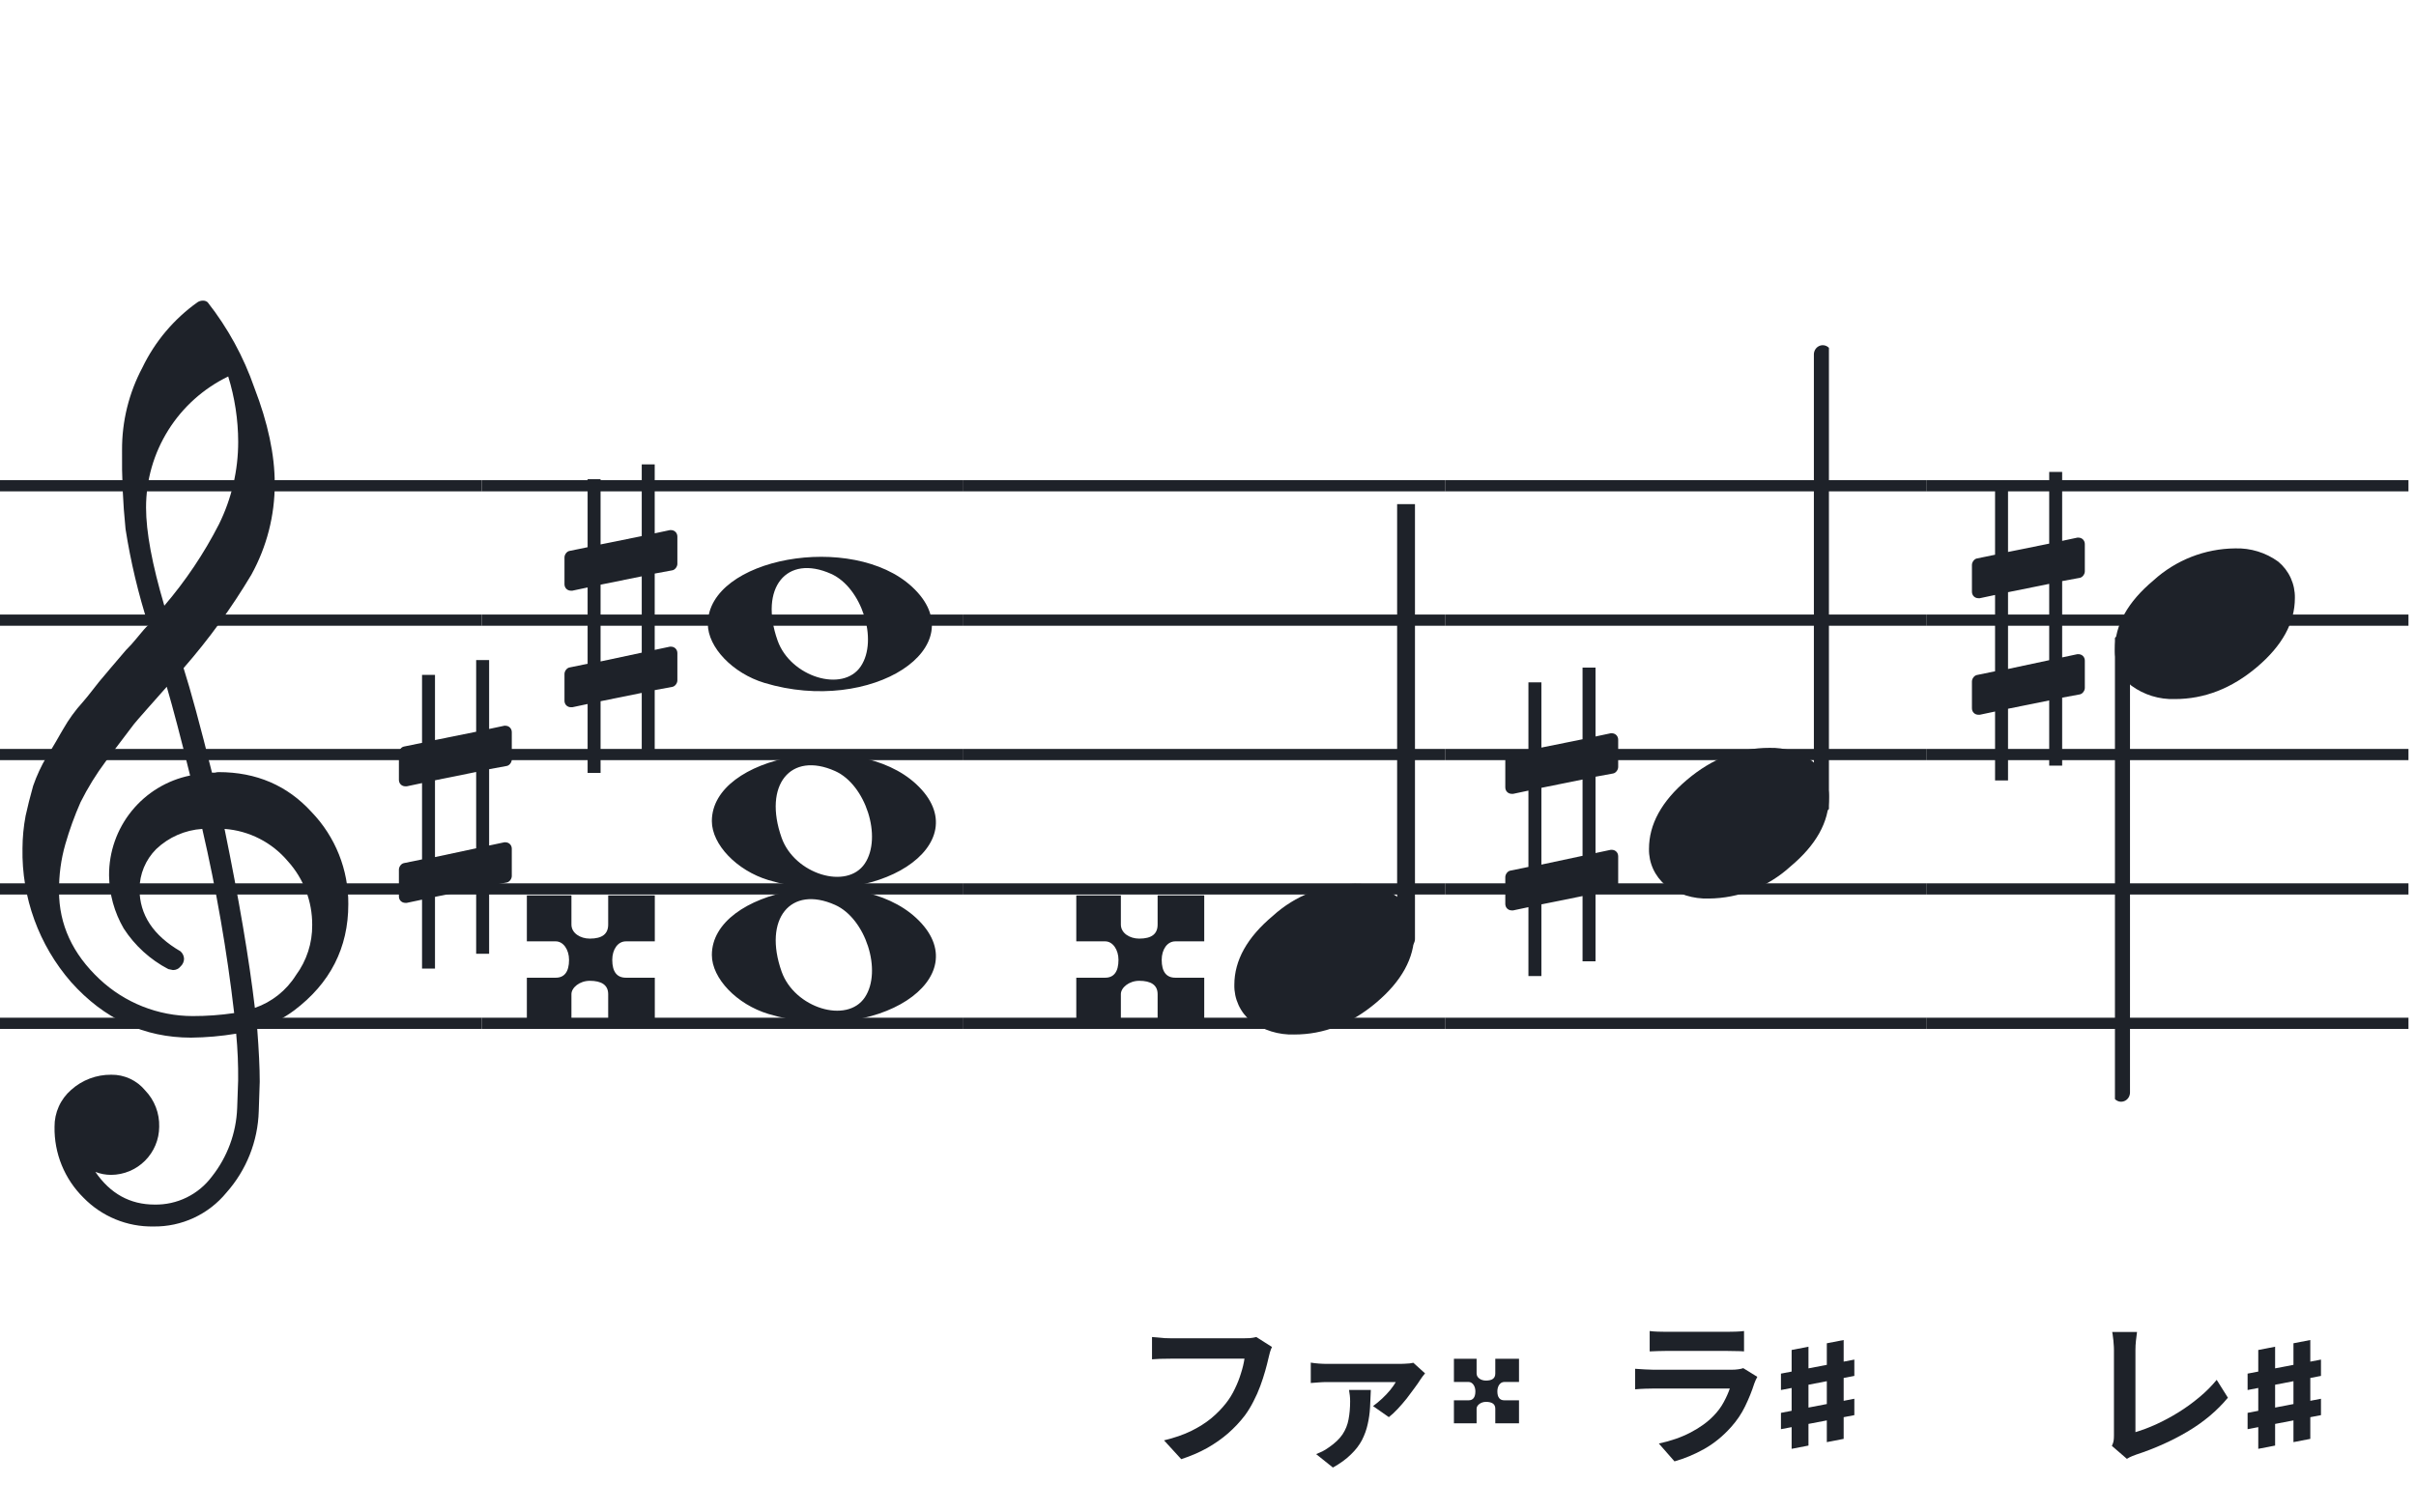
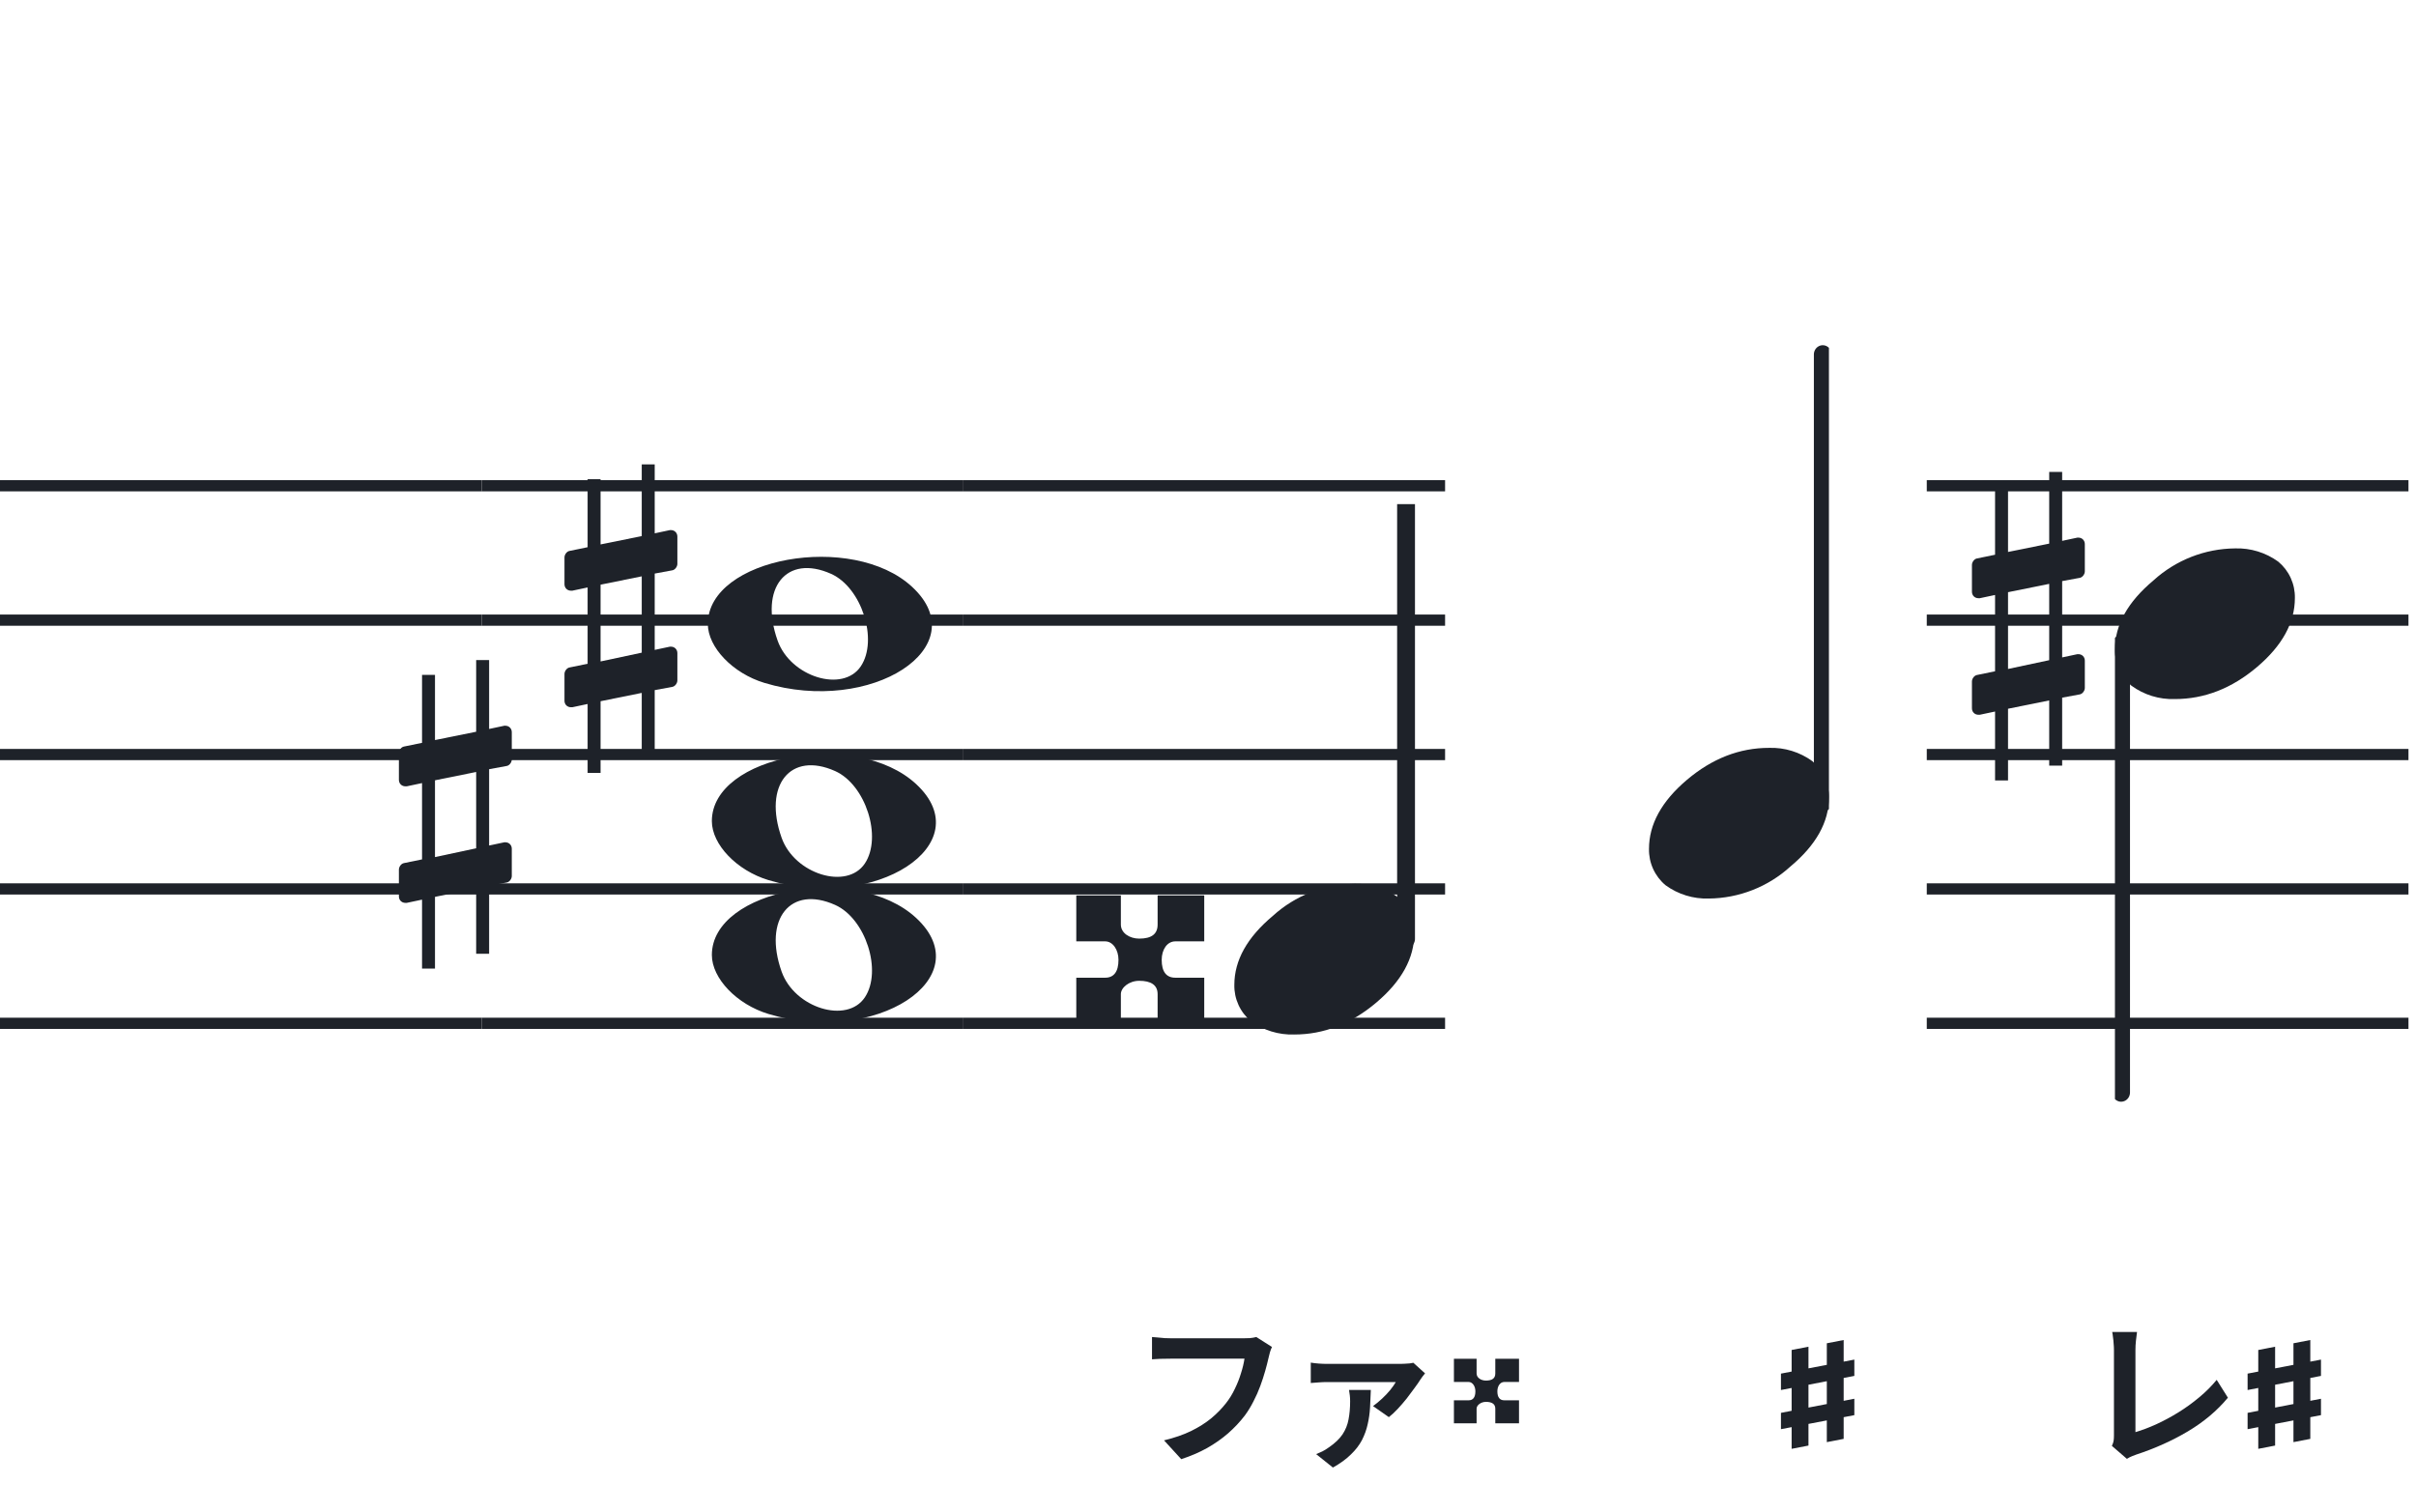
<svg xmlns="http://www.w3.org/2000/svg" width="321" height="201" viewBox="0 0 321 201" fill="none">
  <path fill-rule="evenodd" clip-rule="evenodd" d="M192 63.813H128V65.302H192V63.813ZM192 81.674H128V83.162H192V81.674ZM128 99.534H192V101.023H128V99.534ZM192 117.395H128V118.883H192V117.395ZM128 135.255H192V136.744H128V135.255Z" fill="#1E2229" />
-   <path fill-rule="evenodd" clip-rule="evenodd" d="M256 63.813H192V65.302H256V63.813ZM256 81.674H192V83.162H256V81.674ZM192 99.534H256V101.023H192V99.534ZM256 117.395H192V118.883H256V117.395ZM192 135.255H256V136.744H192V135.255Z" fill="#1E2229" />
  <path fill-rule="evenodd" clip-rule="evenodd" d="M320 63.813H256V65.302H320V63.813ZM320 81.674H256V83.162H320V81.674ZM256 99.534H320V101.023H256V99.534ZM320 117.395H256V118.883H320V117.395ZM256 135.255H320V136.744H256V135.255Z" fill="#1E2229" />
  <path fill-rule="evenodd" clip-rule="evenodd" d="M128 63.813H64V65.302H128V63.813ZM128 81.674H64V83.162H128V81.674ZM64 99.534H128V101.023H64V99.534ZM128 117.395H64V118.883H128V117.395ZM64 135.255H128V136.744H64V135.255Z" fill="#1E2229" />
  <path fill-rule="evenodd" clip-rule="evenodd" d="M64 63.813H0V65.302H64V63.813ZM64 81.674H0V83.162H64V81.674ZM0 99.534H64V101.023H0V99.534ZM64 117.395H0V118.883H64V117.395ZM0 135.255H64V136.744H0V135.255Z" fill="#1E2229" />
  <g clip-path="url(#clip0_1394_42415)">
    <path d="M28.165 102.683H28.568C28.72 102.641 28.877 102.618 29.034 102.614C34.054 102.614 38.175 104.383 41.399 107.922C44.563 111.21 46.315 115.606 46.278 120.169C46.278 125.962 43.88 130.668 39.084 134.284C37.607 135.384 35.944 136.206 34.174 136.712C34.397 139.608 34.509 141.959 34.509 143.763C34.509 144.123 34.465 145.425 34.379 147.668C34.264 151.674 32.741 155.512 30.077 158.506C28.904 159.934 27.424 161.079 25.748 161.857C24.071 162.635 22.241 163.026 20.393 163C18.661 163.031 16.941 162.707 15.34 162.047C13.738 161.387 12.289 160.406 11.082 159.164C9.839 157.936 8.859 156.469 8.199 154.852C7.54 153.234 7.216 151.5 7.246 149.753C7.237 148.822 7.43 147.9 7.813 147.051C8.195 146.202 8.758 145.447 9.462 144.837C10.922 143.528 12.82 142.813 14.782 142.832C15.641 142.82 16.492 143.001 17.272 143.362C18.052 143.723 18.741 144.255 19.288 144.918C19.905 145.559 20.388 146.317 20.707 147.148C21.027 147.978 21.178 148.864 21.151 149.753C21.141 151.444 20.465 153.063 19.269 154.259C18.073 155.455 16.454 156.131 14.763 156.141C14.047 156.142 13.337 156.008 12.671 155.744C14.653 158.64 17.277 160.089 20.542 160.089C22.015 160.117 23.474 159.794 24.797 159.146C26.121 158.499 27.271 157.545 28.152 156.364C30.208 153.768 31.384 150.585 31.511 147.277C31.598 145.125 31.641 143.894 31.641 143.583C31.662 141.511 31.575 139.439 31.38 137.376C29.4 137.706 27.398 137.882 25.39 137.903C19.158 137.903 13.842 135.441 9.443 130.517C5.164 125.602 2.863 119.273 2.988 112.757C2.994 111.299 3.133 109.845 3.404 108.412C3.668 107.199 4.001 105.877 4.403 104.445C4.874 103.086 5.482 101.778 6.215 100.541C6.582 100.007 6.985 99.337 7.457 98.523C7.929 97.71 8.214 97.183 8.388 96.91C9.127 95.607 10.01 94.391 11.02 93.284C11.374 92.875 11.74 92.428 12.125 91.931C12.51 91.435 12.826 91.037 13.1 90.69C13.373 90.342 13.578 90.131 13.72 89.951C13.863 89.771 14.862 88.585 16.749 86.382C17.213 85.927 17.65 85.446 18.059 84.942C18.481 84.42 18.829 84.017 19.096 83.7C19.363 83.384 19.568 83.197 19.717 83.079C18.372 78.909 17.357 74.64 16.681 70.311C16.326 66.824 16.171 63.319 16.216 59.814C16.196 55.995 17.123 52.23 18.916 48.858C20.585 45.39 23.105 42.4 26.241 40.168C26.44 40.036 26.672 39.963 26.911 39.956C27.155 39.936 27.398 40.011 27.588 40.168C30.277 43.588 32.377 47.434 33.801 51.546C35.601 56.214 36.502 60.453 36.502 64.265C36.515 68.5 35.447 72.669 33.398 76.376C30.776 80.777 27.762 84.932 24.391 88.79C25.326 91.724 26.584 96.355 28.165 102.683ZM33.863 133.949C36.124 133.166 38.05 131.632 39.32 129.604C40.746 127.674 41.505 125.331 41.48 122.931C41.499 119.805 40.348 116.784 38.252 114.464C37.207 113.222 35.924 112.201 34.478 111.462C33.033 110.723 31.454 110.281 29.835 110.162C31.767 119.61 33.11 127.539 33.863 133.949ZM7.842 118.431C7.842 122.863 9.636 126.761 13.224 130.126C16.573 133.273 20.993 135.028 25.589 135.036C27.438 135.039 29.284 134.907 31.113 134.638C30.158 126.407 28.742 118.236 26.874 110.162C24.582 110.312 22.416 111.261 20.753 112.844C19.343 114.254 18.547 116.164 18.537 118.158C18.537 121.568 20.352 124.326 23.981 126.432C24.125 126.558 24.241 126.713 24.322 126.886C24.403 127.059 24.448 127.247 24.453 127.438C24.447 127.629 24.401 127.818 24.32 127.992C24.239 128.166 24.124 128.321 23.981 128.45C23.862 128.601 23.709 128.722 23.534 128.804C23.36 128.886 23.168 128.926 22.976 128.921C22.767 128.889 22.559 128.845 22.355 128.791C19.955 127.535 17.919 125.682 16.445 123.409C15.193 121.263 14.519 118.829 14.49 116.345C14.47 113.227 15.533 110.199 17.497 107.777C19.461 105.356 22.205 103.691 25.26 103.067C24.018 98.043 22.984 94.112 22.156 91.273C21.442 92.086 20.573 93.061 19.561 94.203C18.55 95.345 17.96 96.028 17.786 96.252C16.172 98.362 14.931 100.001 14.062 101.168C12.783 102.879 11.659 104.701 10.703 106.612C9.904 108.426 9.228 110.293 8.68 112.198C8.101 114.22 7.821 116.316 7.848 118.418L7.842 118.431ZM30.313 50.037C27.04 51.622 24.28 54.097 22.351 57.18C20.422 60.262 19.401 63.825 19.406 67.462C19.406 70.685 20.215 75.031 21.833 80.497C24.667 77.187 27.103 73.556 29.09 69.678C30.775 66.267 31.65 62.513 31.647 58.709C31.639 55.764 31.191 52.838 30.319 50.025L30.313 50.037Z" fill="#1E2229" />
  </g>
  <path d="M102.096 134.756C97.895 133.484 94.581 130.028 94.581 126.919C94.581 118.119 113.792 114.637 121.726 121.998C130.305 129.959 116.304 139.059 102.096 134.756H102.096ZM114.91 132.546C117.247 129.036 115.013 122.083 110.964 120.268C105.019 117.603 101.375 122.145 103.851 129.133C105.564 133.967 112.532 136.117 114.91 132.546Z" fill="#1E2229" />
  <path d="M102.095 116.965C97.894 115.693 94.58 112.237 94.58 109.128C94.58 100.328 113.791 96.846 121.725 104.207C130.304 112.168 116.303 121.268 102.095 116.965H102.095ZM114.909 114.755C117.246 111.245 115.012 104.292 110.963 102.477C105.018 99.812 101.374 104.354 103.85 111.342C105.563 116.176 112.531 118.326 114.909 114.755Z" fill="#1E2229" />
  <path d="M101.561 90.756C97.361 89.484 94.046 86.028 94.046 82.919C94.046 74.119 113.257 70.637 121.191 77.998C129.77 85.959 115.769 95.058 101.561 90.756H101.561ZM114.375 88.545C116.712 85.036 114.477 78.083 110.429 76.268C104.484 73.603 100.84 78.144 103.316 85.133C105.029 89.966 111.997 92.116 114.375 88.545Z" fill="#1E2229" />
  <g clip-path="url(#clip1_1394_42415)">
    <path fill-rule="evenodd" clip-rule="evenodd" d="M282.227 84.495C282.458 84.586 282.656 84.751 282.794 84.967C282.933 85.183 283.005 85.44 283 85.701V145.149C283.007 145.377 282.953 145.602 282.845 145.799C282.738 145.997 282.58 146.158 282.391 146.265C282.209 146.37 282.005 146.423 281.798 146.419C281.592 146.415 281.389 146.353 281.212 146.241C281.034 146.128 280.887 145.968 280.785 145.777C280.682 145.585 280.629 145.369 280.629 145.149V85.667C280.632 85.465 280.681 85.266 280.77 85.088C280.86 84.91 280.988 84.757 281.145 84.643C281.301 84.528 281.481 84.455 281.669 84.429C281.857 84.403 282.049 84.426 282.227 84.495Z" fill="#1E2229" />
    <path d="M296.963 72.882C299.021 72.816 301.043 73.438 302.707 74.65C303.412 75.239 303.976 75.978 304.357 76.814C304.738 77.649 304.926 78.56 304.908 79.478C304.908 82.749 303.231 85.805 299.878 88.648C296.524 91.491 292.88 92.91 288.945 92.906C286.887 92.973 284.865 92.35 283.201 91.137C282.496 90.549 281.932 89.81 281.551 88.974C281.17 88.138 280.981 87.228 281 86.31C281 83.048 282.705 79.991 286.116 77.139C289.084 74.434 292.947 72.918 296.963 72.882Z" fill="#1E2229" />
  </g>
-   <path d="M219.183 176.893C219.477 176.935 219.827 176.963 220.233 176.977C220.639 176.991 221.017 176.998 221.367 176.998C221.633 176.998 222.039 176.998 222.585 176.998C223.145 176.998 223.761 176.998 224.433 176.998C225.119 176.998 225.798 176.998 226.47 176.998C227.142 176.998 227.744 176.998 228.276 176.998C228.808 176.998 229.2 176.998 229.452 176.998C229.774 176.998 230.159 176.991 230.607 176.977C231.055 176.963 231.426 176.935 231.72 176.893V179.602C231.44 179.574 231.076 179.56 230.628 179.56C230.194 179.546 229.788 179.539 229.41 179.539C229.186 179.539 228.801 179.539 228.255 179.539C227.723 179.539 227.114 179.539 226.428 179.539C225.756 179.539 225.077 179.539 224.391 179.539C223.719 179.539 223.11 179.539 222.564 179.539C222.018 179.539 221.619 179.539 221.367 179.539C221.031 179.539 220.66 179.546 220.254 179.56C219.862 179.574 219.505 179.588 219.183 179.602V176.893ZM233.484 182.983C233.414 183.123 233.337 183.277 233.253 183.445C233.183 183.613 233.127 183.753 233.085 183.865C232.763 184.873 232.357 185.881 231.867 186.889C231.391 187.883 230.761 188.814 229.977 189.682C228.927 190.858 227.751 191.817 226.449 192.559C225.147 193.287 223.824 193.84 222.48 194.218L220.401 191.845C221.983 191.509 223.39 191.019 224.622 190.375C225.854 189.731 226.869 188.996 227.667 188.17C228.227 187.596 228.675 186.994 229.011 186.364C229.361 185.72 229.634 185.111 229.83 184.537C229.676 184.537 229.41 184.537 229.032 184.537C228.654 184.537 228.199 184.537 227.667 184.537C227.149 184.537 226.589 184.537 225.987 184.537C225.385 184.537 224.769 184.537 224.139 184.537C223.509 184.537 222.907 184.537 222.333 184.537C221.759 184.537 221.241 184.537 220.779 184.537C220.331 184.537 219.967 184.537 219.687 184.537C219.435 184.537 219.078 184.544 218.616 184.558C218.154 184.572 217.699 184.6 217.251 184.642V181.912C217.699 181.94 218.133 181.968 218.553 181.996C218.987 182.024 219.365 182.038 219.687 182.038C219.897 182.038 220.212 182.038 220.632 182.038C221.066 182.038 221.563 182.038 222.123 182.038C222.683 182.038 223.278 182.038 223.908 182.038C224.552 182.038 225.189 182.038 225.819 182.038C226.463 182.038 227.072 182.038 227.646 182.038C228.22 182.038 228.717 182.038 229.137 182.038C229.557 182.038 229.872 182.038 230.082 182.038C230.418 182.038 230.719 182.017 230.985 181.975C231.265 181.933 231.475 181.884 231.615 181.828L233.484 182.983Z" fill="#1E2229" />
  <path d="M236.625 184.734V182.555L246.375 180.691V182.859L236.625 184.734ZM236.625 189.938V187.77L246.375 185.895V188.074L236.625 189.938ZM238.043 192.551V179.414L240.281 178.98V192.117L238.043 192.551ZM242.719 191.66V178.523L244.957 178.09V191.227L242.719 191.66Z" fill="#1E2229" />
  <path d="M169 179.014C168.902 179.21 168.811 179.448 168.727 179.728C168.657 179.994 168.594 180.246 168.538 180.484C168.426 180.988 168.279 181.562 168.097 182.206C167.915 182.85 167.698 183.515 167.446 184.201C167.194 184.887 166.893 185.566 166.543 186.238C166.207 186.91 165.822 187.54 165.388 188.128C164.758 188.954 164.023 189.738 163.183 190.48C162.343 191.208 161.405 191.866 160.369 192.454C159.333 193.028 158.192 193.518 156.946 193.924L154.657 191.425C156.043 191.089 157.24 190.676 158.248 190.186C159.27 189.682 160.159 189.122 160.915 188.506C161.671 187.876 162.329 187.204 162.889 186.49C163.351 185.902 163.743 185.265 164.065 184.579C164.401 183.893 164.674 183.2 164.884 182.5C165.108 181.8 165.262 181.156 165.346 180.568C165.136 180.568 164.786 180.568 164.296 180.568C163.82 180.568 163.253 180.568 162.595 180.568C161.951 180.568 161.272 180.568 160.558 180.568C159.858 180.568 159.179 180.568 158.521 180.568C157.863 180.568 157.268 180.568 156.736 180.568C156.218 180.568 155.826 180.568 155.56 180.568C155.084 180.568 154.615 180.575 154.153 180.589C153.705 180.603 153.341 180.624 153.061 180.652V177.691C153.285 177.705 153.544 177.726 153.838 177.754C154.132 177.782 154.44 177.81 154.762 177.838C155.084 177.852 155.357 177.859 155.581 177.859C155.791 177.859 156.106 177.859 156.526 177.859C156.946 177.859 157.429 177.859 157.975 177.859C158.521 177.859 159.088 177.859 159.676 177.859C160.278 177.859 160.873 177.859 161.461 177.859C162.049 177.859 162.602 177.859 163.12 177.859C163.638 177.859 164.086 177.859 164.464 177.859C164.856 177.859 165.129 177.859 165.283 177.859C165.493 177.859 165.752 177.852 166.06 177.838C166.368 177.81 166.655 177.761 166.921 177.691L169 179.014ZM189.338 182.521C189.24 182.633 189.128 182.773 189.002 182.941C188.876 183.109 188.778 183.249 188.708 183.361C188.526 183.655 188.274 184.019 187.952 184.453C187.644 184.887 187.294 185.356 186.902 185.86C186.51 186.35 186.111 186.812 185.705 187.246C185.299 187.68 184.907 188.044 184.529 188.338L182.429 186.868C182.821 186.588 183.22 186.259 183.626 185.881C184.032 185.503 184.396 185.118 184.718 184.726C185.04 184.32 185.285 183.97 185.453 183.676C185.285 183.676 184.97 183.676 184.508 183.676C184.046 183.676 183.5 183.676 182.87 183.676C182.254 183.676 181.603 183.676 180.917 183.676C180.231 183.676 179.573 183.676 178.943 183.676C178.313 183.676 177.767 183.676 177.305 183.676C176.843 183.676 176.521 183.676 176.339 183.676C175.989 183.676 175.632 183.69 175.268 183.718C174.918 183.732 174.547 183.76 174.155 183.802V181.093C174.491 181.149 174.848 181.191 175.226 181.219C175.618 181.247 175.989 181.261 176.339 181.261C176.521 181.261 176.857 181.261 177.347 181.261C177.851 181.261 178.446 181.261 179.132 181.261C179.818 181.261 180.532 181.261 181.274 181.261C182.016 181.261 182.723 181.261 183.395 181.261C184.067 181.261 184.641 181.261 185.117 181.261C185.607 181.261 185.929 181.261 186.083 181.261C186.237 181.261 186.426 181.254 186.65 181.24C186.874 181.226 187.091 181.212 187.301 181.198C187.525 181.17 187.686 181.142 187.784 181.114L189.338 182.521ZM182.135 184.726C182.107 185.51 182.072 186.287 182.03 187.057C181.988 187.813 181.883 188.555 181.715 189.283C181.561 189.997 181.309 190.697 180.959 191.383C180.609 192.055 180.119 192.692 179.489 193.294C178.873 193.91 178.075 194.491 177.095 195.037L174.869 193.252C175.149 193.14 175.422 193.021 175.688 192.895C175.968 192.755 176.262 192.573 176.57 192.349C177.368 191.803 177.97 191.229 178.376 190.627C178.782 190.011 179.048 189.346 179.174 188.632C179.314 187.904 179.384 187.099 179.384 186.217C179.384 185.965 179.37 185.713 179.342 185.461C179.314 185.195 179.279 184.95 179.237 184.726H182.135Z" fill="#1E2229" />
  <path d="M199.867 183.664C199.315 183.664 198.947 184.216 198.947 184.906C198.947 185.711 199.269 186.102 199.867 186.102H201.822V189.161H198.671V187.206C198.671 186.585 198.211 186.309 197.429 186.309C196.739 186.309 196.187 186.769 196.187 187.206V189.161H193.174V186.102H195.129C195.704 186.102 196.026 185.711 196.026 184.906C196.026 184.216 195.635 183.664 195.129 183.664H193.174V180.582H196.187V182.537C196.187 183.112 196.785 183.48 197.429 183.48C198.28 183.48 198.671 183.158 198.671 182.537V180.582H201.822V183.664H199.867Z" fill="#1E2229" />
  <path d="M280.595 192.16C280.721 191.894 280.798 191.663 280.826 191.467C280.854 191.271 280.868 191.047 280.868 190.795C280.868 190.529 280.868 190.123 280.868 189.577C280.868 189.031 280.868 188.401 280.868 187.687C280.868 186.959 280.868 186.196 280.868 185.398C280.868 184.6 280.868 183.816 280.868 183.046C280.868 182.276 280.868 181.576 280.868 180.946C280.868 180.316 280.868 179.805 280.868 179.413C280.868 179.147 280.854 178.867 280.826 178.573C280.812 178.279 280.784 177.999 280.742 177.733C280.714 177.453 280.679 177.215 280.637 177.019H283.934C283.878 177.425 283.829 177.824 283.787 178.216C283.745 178.608 283.724 179.007 283.724 179.413C283.724 179.749 283.724 180.169 283.724 180.673C283.724 181.163 283.724 181.709 283.724 182.311C283.724 182.913 283.724 183.536 283.724 184.18C283.724 184.824 283.724 185.461 283.724 186.091C283.724 186.721 283.724 187.316 283.724 187.876C283.724 188.436 283.724 188.926 283.724 189.346C283.724 189.766 283.724 190.095 283.724 190.333C284.578 190.081 285.488 189.738 286.454 189.304C287.434 188.856 288.414 188.331 289.394 187.729C290.388 187.113 291.319 186.441 292.187 185.713C293.069 184.985 293.846 184.208 294.518 183.382L296.009 185.755C294.581 187.477 292.81 188.968 290.696 190.228C288.596 191.474 286.307 192.503 283.829 193.315C283.689 193.371 283.507 193.441 283.283 193.525C283.059 193.609 282.828 193.728 282.59 193.882L280.595 192.16Z" fill="#1E2229" />
  <path d="M298.625 184.734V182.555L308.375 180.691V182.859L298.625 184.734ZM298.625 189.938V187.77L308.375 185.895V188.074L298.625 189.938ZM300.043 192.551V179.414L302.281 178.98V192.117L300.043 192.551ZM304.719 191.66V178.523L306.957 178.09V191.227L304.719 191.66Z" fill="#1E2229" />
  <path d="M276.322 76.797C276.691 76.736 276.999 76.305 276.999 75.937V72.31C276.999 71.818 276.63 71.449 276.138 71.449H276.015L273.987 71.88V62.721H272.265V72.248L266.795 73.355V64.688H265.073V73.724L262.676 74.216C262.307 74.277 262 74.707 262 75.076V75.199V78.764V78.641C262 79.133 262.369 79.502 262.861 79.502H263.045L265.073 79.072V89.214L262.676 89.706C262.307 89.767 262 90.198 262 90.566V94.132C262 94.623 262.369 94.992 262.861 94.992H263.045L265.073 94.562V103.721H266.795V94.193L272.265 93.087V101.754H273.987V92.718L276.322 92.287C276.691 92.226 276.999 91.796 276.999 91.427V87.8C276.999 87.308 276.63 86.94 276.138 86.94H276.015L273.987 87.37V77.228L276.322 76.797ZM266.795 88.907V78.703L272.265 77.596V87.739L266.795 88.907Z" fill="#1E2229" />
  <path d="M67.322 101.797C67.691 101.736 67.999 101.305 67.999 100.937V97.31C67.999 96.818 67.63 96.449 67.138 96.449H67.015L64.987 96.88V87.721H63.265V97.248L57.795 98.355V89.688H56.074V98.724L53.676 99.216C53.307 99.277 53 99.707 53 100.076V100.199V103.764V103.641C53 104.133 53.369 104.502 53.861 104.502H54.045L56.074 104.072V114.214L53.676 114.706C53.307 114.767 53 115.197 53 115.566V119.131C53 119.623 53.369 119.992 53.861 119.992H54.045L56.074 119.562V128.721H57.795V119.193L63.265 118.087V126.754H64.987V117.718L67.322 117.287C67.691 117.226 67.999 116.796 67.999 116.427V112.8C67.999 112.308 67.63 111.94 67.138 111.94H67.015L64.987 112.37V102.227L67.322 101.797ZM57.795 113.907V103.703L63.265 102.596V112.739L57.795 113.907Z" fill="#1E2229" />
  <path d="M89.322 75.797C89.691 75.736 89.999 75.305 89.999 74.937V71.31C89.999 70.818 89.63 70.449 89.138 70.449H89.015L86.987 70.88V61.721H85.265V71.248L79.795 72.355V63.688H78.073V72.724L75.676 73.216C75.307 73.277 75 73.707 75 74.076V74.199V77.764V77.641C75 78.133 75.369 78.502 75.861 78.502H76.045L78.073 78.072V88.214L75.676 88.706C75.307 88.767 75 89.198 75 89.566V93.132C75 93.623 75.369 93.992 75.861 93.992H76.045L78.073 93.562V102.721H79.795V93.193L85.265 92.087V100.754H86.987V91.718L89.322 91.287C89.691 91.226 89.999 90.796 89.999 90.427V86.8C89.999 86.308 89.63 85.94 89.138 85.94H89.015L86.987 86.37V76.228L89.322 75.797ZM79.795 87.907V77.703L85.265 76.596V86.739L79.795 87.907Z" fill="#1E2229" />
  <g clip-path="url(#clip2_1394_42415)">
    <path fill-rule="evenodd" clip-rule="evenodd" d="M187.227 64.077C187.458 64.168 187.656 64.333 187.794 64.549C187.933 64.765 188.005 65.022 188 65.284V124.731C188.007 124.959 187.953 125.184 187.845 125.381C187.738 125.579 187.58 125.74 187.391 125.847C187.209 125.952 187.005 126.005 186.798 126.001C186.592 125.997 186.389 125.935 186.212 125.823C186.034 125.71 185.887 125.55 185.785 125.359C185.682 125.167 185.629 124.951 185.629 124.731V65.249C185.632 65.047 185.681 64.848 185.77 64.67C185.86 64.492 185.988 64.339 186.145 64.225C186.301 64.11 186.481 64.037 186.669 64.011C186.857 63.986 187.049 64.008 187.227 64.077Z" fill="#1E2229" />
    <path d="M179.963 117.463C182.021 117.397 184.043 118.019 185.707 119.231C186.412 119.82 186.976 120.559 187.357 121.395C187.738 122.23 187.926 123.141 187.908 124.059C187.908 127.33 186.231 130.386 182.878 133.229C179.524 136.072 175.88 137.491 171.945 137.487C169.887 137.554 167.865 136.931 166.201 135.718C165.496 135.13 164.932 134.391 164.551 133.555C164.17 132.72 163.981 131.809 164 130.891C164 127.629 165.705 124.572 169.116 121.72C172.084 119.015 175.947 117.499 179.963 117.463Z" fill="#1E2229" />
  </g>
  <g clip-path="url(#clip3_1394_42415)">
    <path fill-rule="evenodd" clip-rule="evenodd" d="M241.773 107.803C241.542 107.712 241.344 107.547 241.206 107.331C241.067 107.115 240.995 106.858 241 106.596L241 47.149C240.993 46.921 241.047 46.696 241.155 46.498C241.262 46.301 241.42 46.14 241.609 46.033C241.791 45.928 241.995 45.875 242.202 45.879C242.408 45.883 242.611 45.945 242.788 46.057C242.966 46.17 243.113 46.33 243.215 46.521C243.318 46.713 243.371 46.929 243.371 47.149L243.371 106.631C243.368 106.833 243.319 107.032 243.23 107.21C243.14 107.388 243.012 107.54 242.855 107.655C242.699 107.77 242.519 107.843 242.331 107.869C242.143 107.894 241.951 107.872 241.773 107.803Z" fill="#1E2229" />
    <path d="M227.037 119.416C224.979 119.482 222.957 118.86 221.293 117.648C220.588 117.059 220.024 116.32 219.643 115.484C219.262 114.649 219.074 113.738 219.092 112.82C219.092 109.549 220.769 106.493 224.122 103.65C227.476 100.807 231.12 99.388 235.055 99.392C237.113 99.325 239.135 99.948 240.799 101.161C241.504 101.749 242.068 102.488 242.449 103.324C242.83 104.159 243.019 105.07 243 105.988C243 109.25 241.295 112.307 237.884 115.159C234.916 117.864 231.053 119.38 227.037 119.416Z" fill="#1E2229" />
  </g>
  <path d="M156.157 125.107H160V119H153.806V122.874C153.806 124.105 153.037 124.743 151.364 124.743C150.098 124.743 148.923 124.013 148.923 122.874V119H143V125.107H146.843C147.838 125.107 148.606 126.201 148.606 127.568C148.606 129.164 147.973 129.938 146.843 129.938H143V136H148.923V132.126C148.923 131.26 150.008 130.349 151.364 130.349C152.902 130.349 153.806 130.895 153.806 132.126V136H160V129.938H156.157C154.981 129.938 154.348 129.164 154.348 127.568C154.348 126.201 155.072 125.107 156.157 125.107Z" fill="#1E2229" />
-   <path d="M83.157 125.107H87V119H80.806V122.874C80.806 124.105 80.037 124.743 78.364 124.743C77.098 124.743 75.923 124.013 75.923 122.874V119H70V125.107H73.843C74.838 125.107 75.606 126.201 75.606 127.568C75.606 129.164 74.973 129.938 73.843 129.938H70V136H75.923V132.126C75.923 131.26 77.008 130.349 78.364 130.349C79.902 130.349 80.806 130.895 80.806 132.126V136H87V129.938H83.157C81.981 129.938 81.348 129.164 81.348 127.568C81.348 126.201 82.072 125.107 83.157 125.107Z" fill="#1E2229" />
-   <path d="M214.322 102.797C214.691 102.736 214.999 102.305 214.999 101.937V98.31C214.999 97.818 214.63 97.449 214.138 97.449H214.015L211.987 97.88V88.721H210.265V98.248L204.795 99.355V90.688H203.073V99.724L200.676 100.215C200.307 100.277 200 100.707 200 101.076V101.199V104.764V104.641C200 105.133 200.369 105.502 200.861 105.502H201.045L203.073 105.072V115.214L200.676 115.706C200.307 115.767 200 116.197 200 116.566V120.131C200 120.623 200.369 120.992 200.861 120.992H201.045L203.073 120.562V129.721H204.795V120.193L210.265 119.087V127.754H211.987V118.718L214.322 118.287C214.691 118.226 214.999 117.796 214.999 117.427V113.8C214.999 113.308 214.63 112.94 214.138 112.94H214.015L211.987 113.37V103.227L214.322 102.797ZM204.795 114.907V104.703L210.265 103.596V113.739L204.795 114.907Z" fill="#1E2229" />
  <defs>
    <clipPath id="clip0_1394_42415">
-       <rect width="43.247" height="123" fill="white" transform="translate(3 40)" />
-     </clipPath>
+       </clipPath>
    <clipPath id="clip1_1394_42415">
      <rect width="24" height="125.46" fill="white" transform="translate(281 22.419)" />
    </clipPath>
    <clipPath id="clip2_1394_42415">
      <rect width="24" height="70.461" fill="white" transform="translate(164 67)" />
    </clipPath>
    <clipPath id="clip3_1394_42415">
      <rect width="24" height="125.46" fill="white" transform="translate(243 169.879) rotate(180)" />
    </clipPath>
  </defs>
</svg>